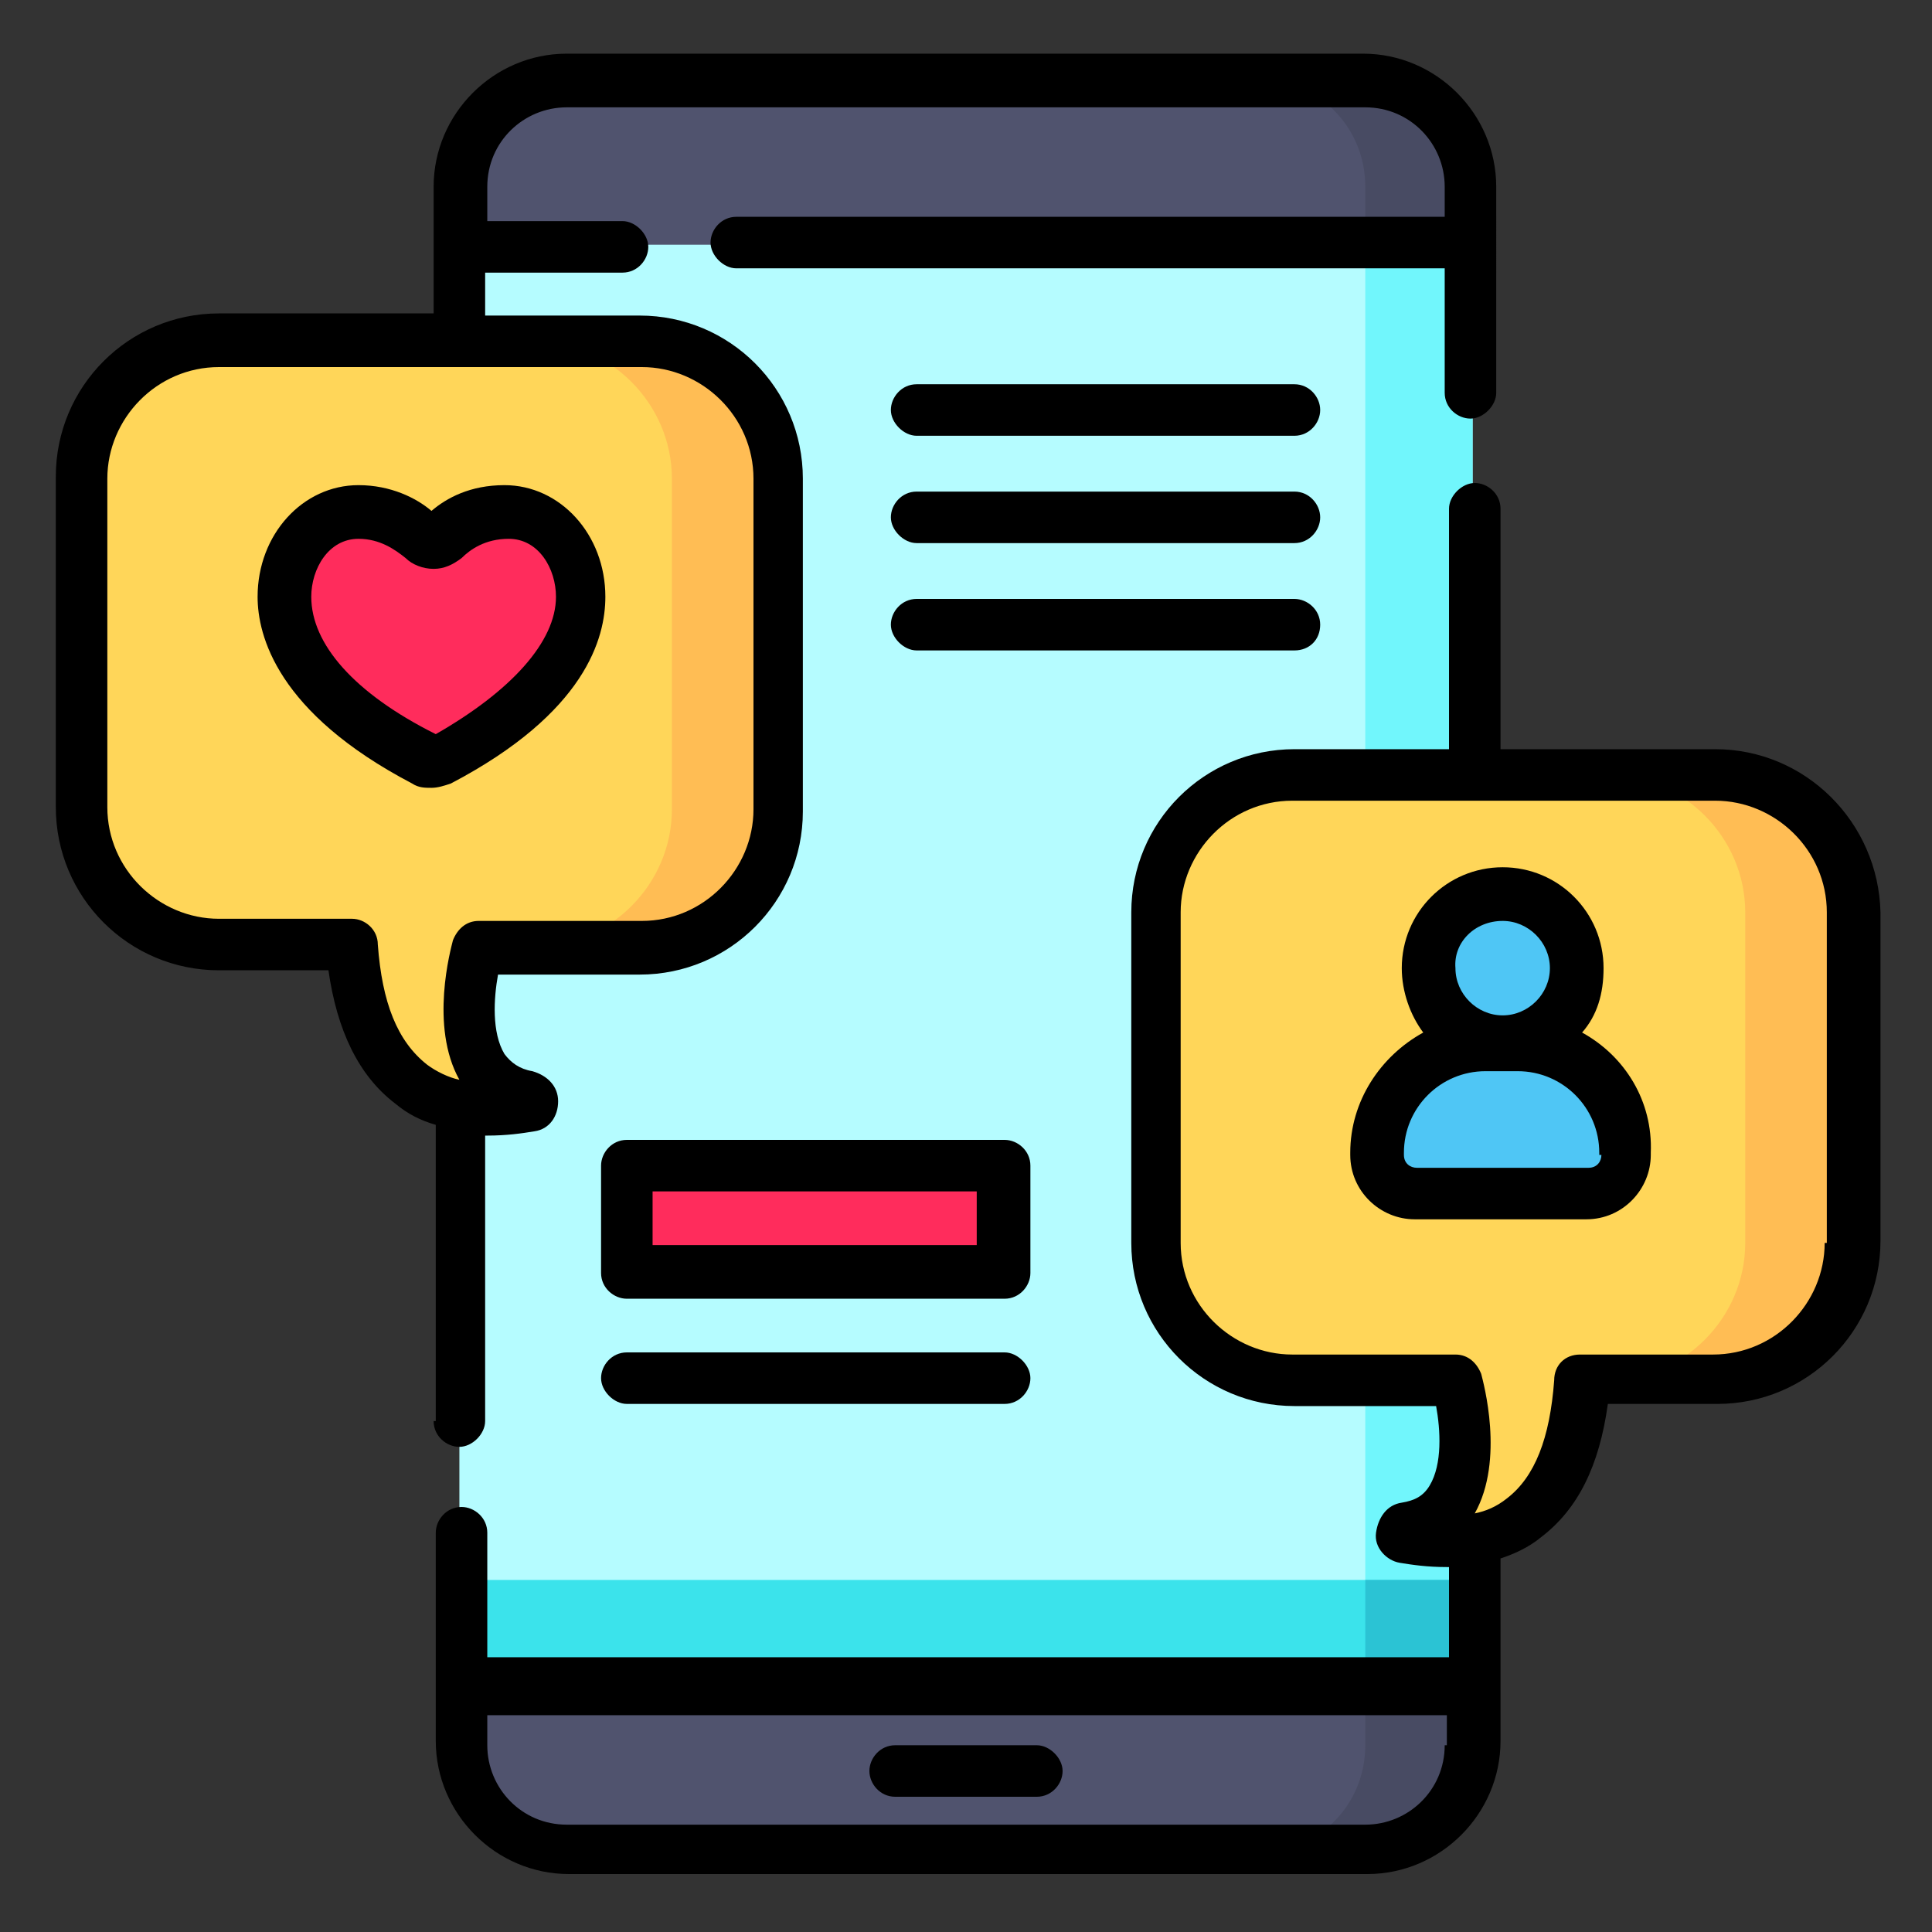
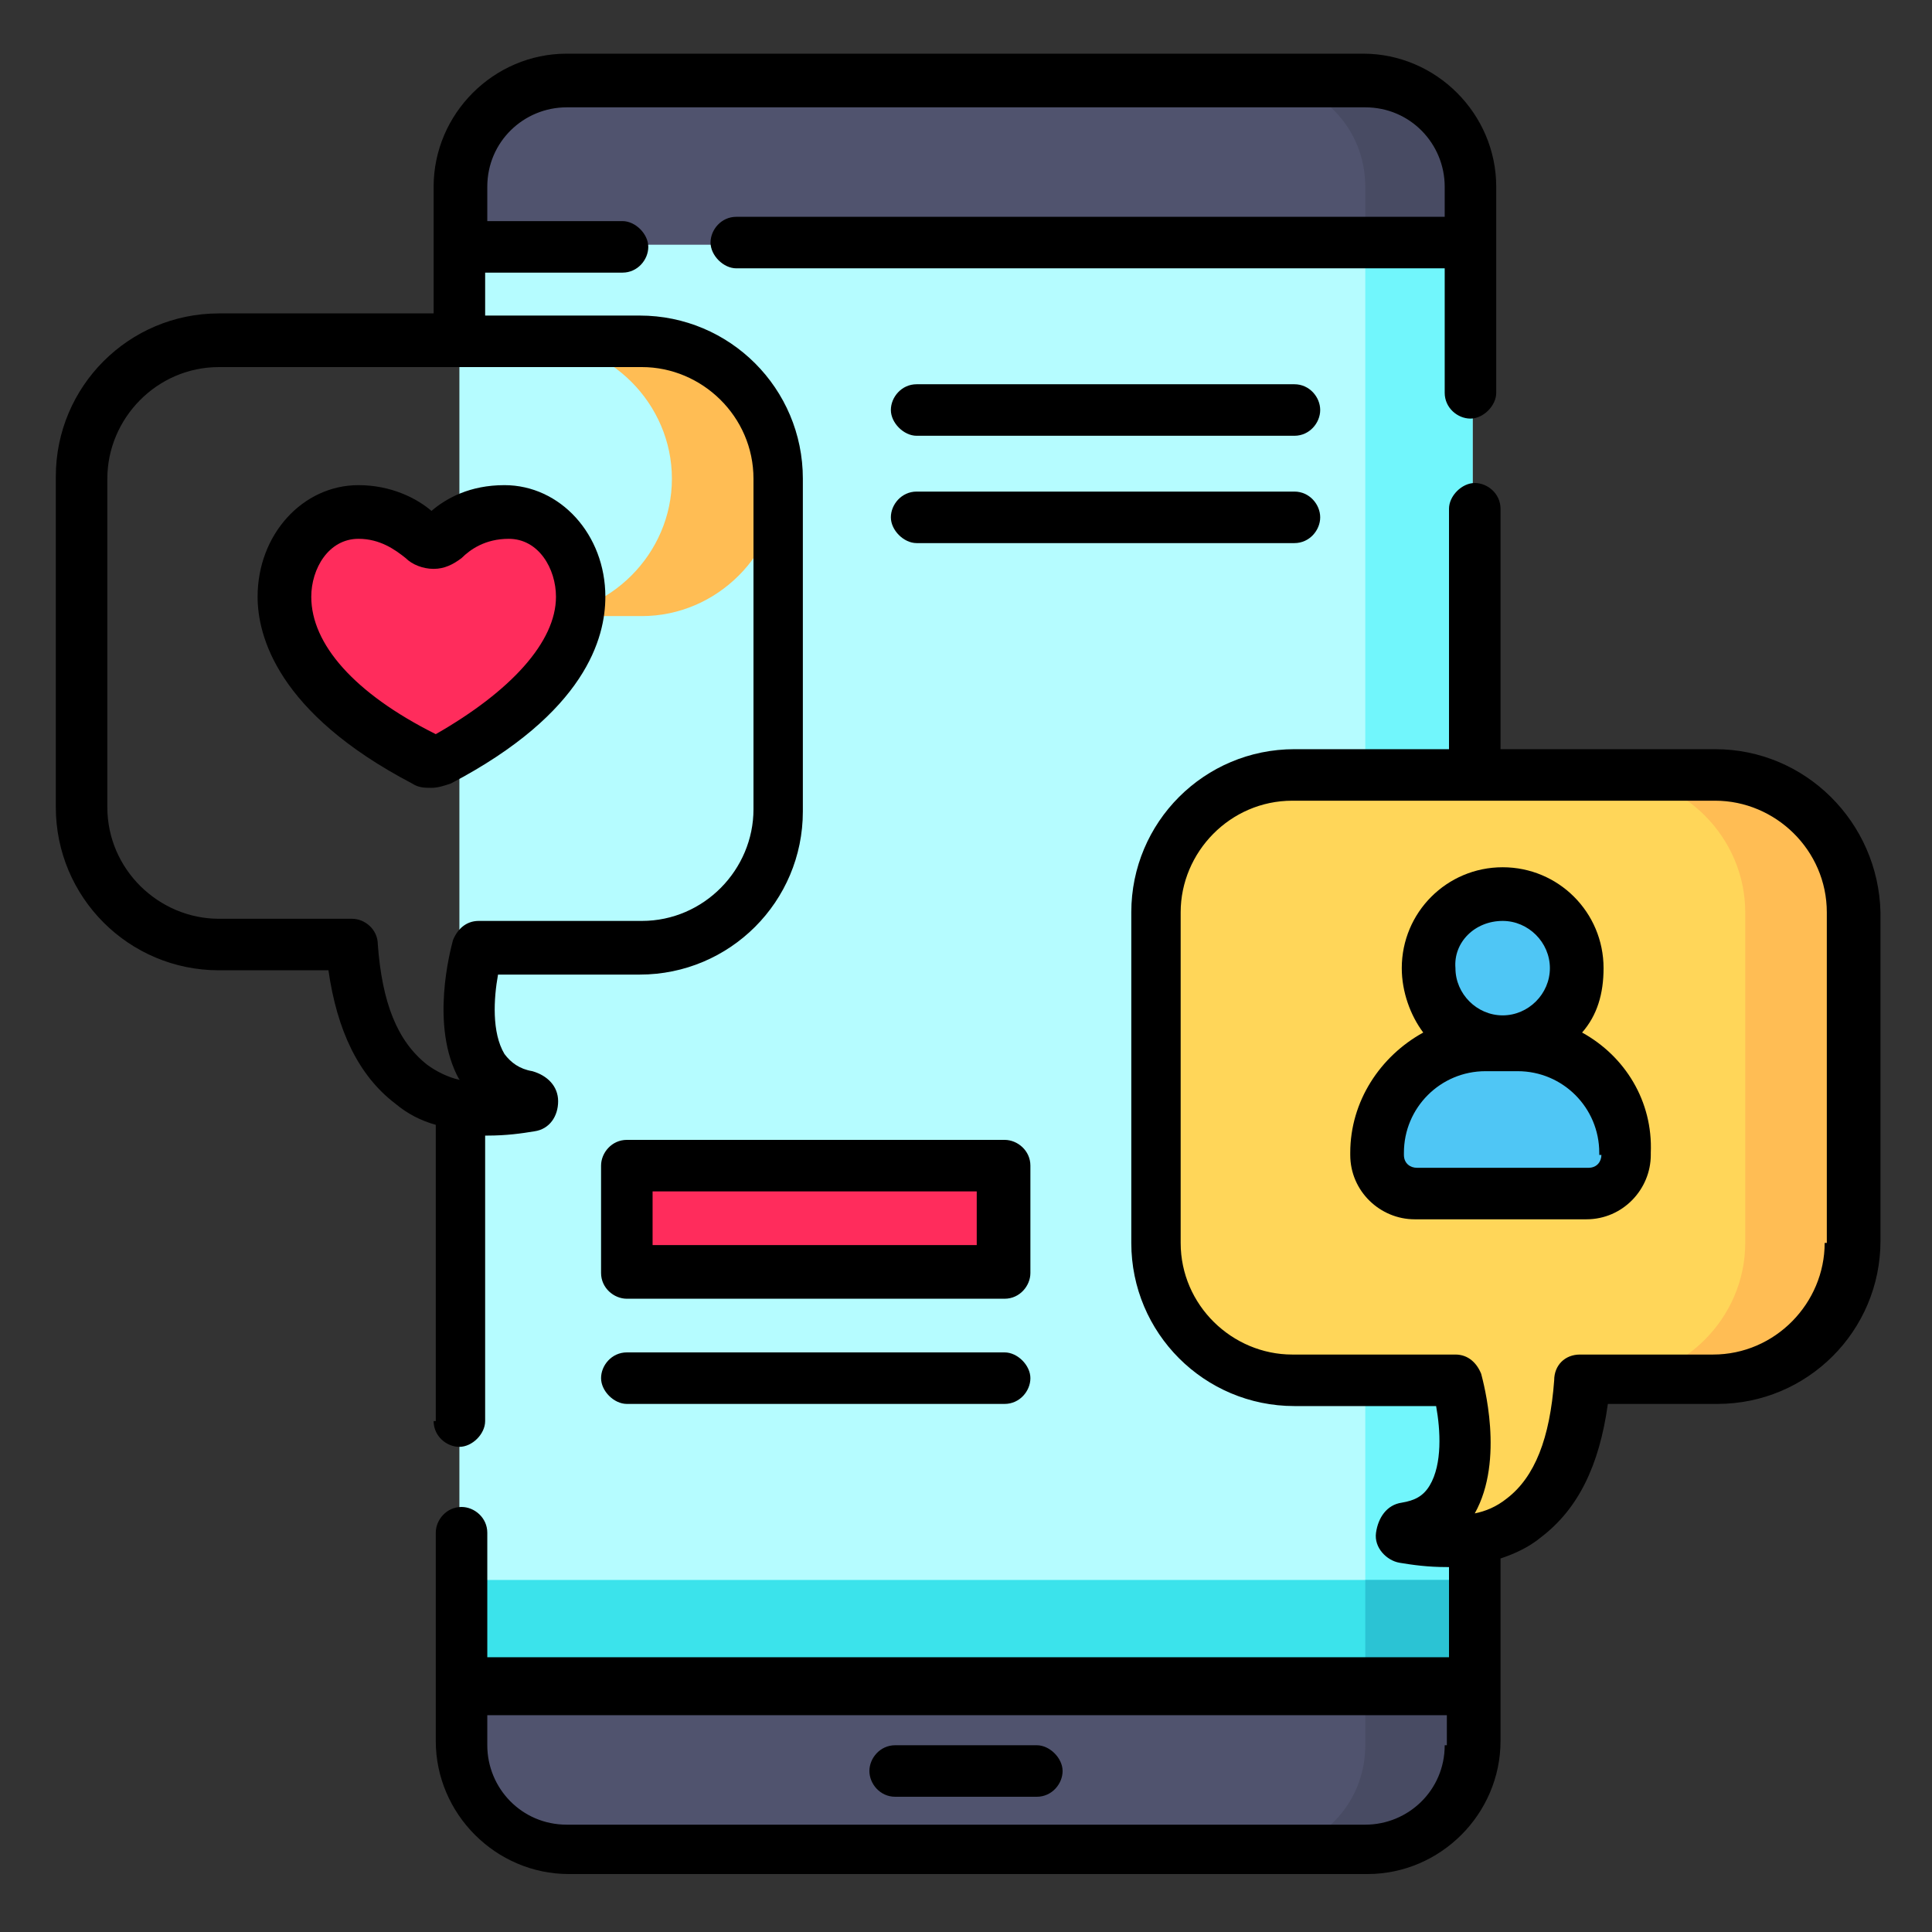
<svg xmlns="http://www.w3.org/2000/svg" version="1.1" id="Capa_1" x="0px" y="0px" viewBox="0 0 90 90" style="enable-background:new 0 0 90 90;" xml:space="preserve">
  <rect x="0" y="0" width="90" height="90" fill="#333333" stroke="none" />
  <style type="text/css">
	.st0{fill:#B5FCFF;}
	.st1{fill:#71F6FC;}
	.st2{fill:#3BE3EB;}
	.st3{fill:#2BC3D4;}
	.st4{fill:#50536E;}
	.st5{fill:#484B63;}
	.st6{fill:#FFD659;}
	.st7{fill:#FFBD54;}
	.st8{fill:#FF2C5C;}
	.st9{fill:#4FC6F5;}
</style>
  <g>
    <path class="st0" d="M63.6,86.3H26.4c-2.8,0-5-2.2-5-5V8.7c0-2.8,2.2-5,5-5h37.2c2.8,0,5,2.2,5,5v72.5C68.6,84,66.3,86.3,63.6,86.3   z" />
    <path class="st1" d="M63.6,3.7h-5c2.8,0,5,2.2,5,5v72.5c0,2.8-2.2,5-5,5h5c2.8,0,5-2.2,5-5V8.7C68.6,6,66.3,3.7,63.6,3.7z" />
    <path class="st2" d="M21.4,73.6h47.1v5H21.4V73.6z" />
    <path class="st3" d="M63.6,73.6h5v5h-5V73.6z" />
    <path class="st4" d="M63.6,86.3H26.4c-2.8,0-5-2.2-5-5v-2.7h47.1v2.7C68.6,84,66.3,86.3,63.6,86.3z" />
    <path class="st5" d="M63.6,78.6v2.7c0,2.8-2.2,5-5,5h5c2.8,0,5-2.2,5-5v-2.7H63.6z" />
    <path class="st4" d="M26.4,3.7h37.2c2.8,0,5,2.2,5,5v2.7H21.4V8.7C21.4,6,23.7,3.7,26.4,3.7z" />
    <path class="st5" d="M63.6,3.7h-5c2.8,0,5,2.2,5,5v2.7h5V8.7C68.6,6,66.3,3.7,63.6,3.7z" />
-     <path class="st6" d="M29.9,15.9H10.1c-3.5,0-6.4,2.9-6.4,6.4v15.4c0,3.5,2.9,6.4,6.4,6.4h6.2c0.5,8.2,6.1,7.8,8.3,7.3   c0.2,0,0.2-0.3,0-0.3c-4.3-0.8-2.4-7-2.4-7h7.6c3.5,0,6.4-2.9,6.4-6.4V22.3C36.3,18.7,33.4,15.9,29.9,15.9z" />
-     <path class="st7" d="M29.9,15.9h-5c3.5,0,6.4,2.9,6.4,6.4v15.4c0,3.5-2.9,6.4-6.4,6.4h5c3.5,0,6.4-2.9,6.4-6.4V22.3   C36.3,18.7,33.4,15.9,29.9,15.9z" />
+     <path class="st7" d="M29.9,15.9h-5c3.5,0,6.4,2.9,6.4,6.4c0,3.5-2.9,6.4-6.4,6.4h5c3.5,0,6.4-2.9,6.4-6.4V22.3   C36.3,18.7,33.4,15.9,29.9,15.9z" />
    <path class="st8" d="M27,27.8c0,2.4-1.9,5.2-6.6,7.6c-0.2,0.1-0.5,0.1-0.7,0c-4.7-2.5-6.6-5.3-6.6-7.6c0-2.1,1.4-3.9,3.4-3.9   c1.5,0,2.5,0.8,3.1,1.3c0.2,0.2,0.6,0.2,0.8,0c0.5-0.5,1.5-1.3,3.1-1.3C25.6,23.9,27,25.7,27,27.8z" />
    <path class="st6" d="M60.1,36.1h19.7c3.5,0,6.4,2.9,6.4,6.4v15.4c0,3.5-2.9,6.4-6.4,6.4h-6.2c-0.5,8.2-6.1,7.8-8.3,7.3   c-0.2,0-0.2-0.3,0-0.3c4.3-0.8,2.4-7,2.4-7h-7.6c-3.5,0-6.4-2.9-6.4-6.4V42.5C53.7,39,56.6,36.1,60.1,36.1z" />
    <path class="st7" d="M79.9,36.1h-5c3.5,0,6.4,2.9,6.4,6.4v15.4c0,3.5-2.9,6.4-6.4,6.4h5c3.5,0,6.4-2.9,6.4-6.4V42.5   C86.3,39,83.4,36.1,79.9,36.1z" />
    <path class="st9" d="M73.5,45.2c0,1.9-1.6,3.5-3.5,3.5s-3.5-1.6-3.5-3.5s1.6-3.5,3.5-3.5S73.5,43.2,73.5,45.2z" />
    <path class="st9" d="M74,55.6h-8c-1,0-1.8-0.8-1.8-1.8v-0.1c0-2.8,2.3-5.1,5.1-5.1h1.5c2.8,0,5.1,2.3,5.1,5.1v0.1   C75.8,54.8,75,55.6,74,55.6z" />
    <path class="st8" d="M29.2,54.3h17.6v5H29.2V54.3z" />
    <path d="M20.2,66.2c0,0.7,0.6,1.2,1.2,1.2s1.2-0.6,1.2-1.2V52.9c0,0,0.1,0,0.1,0c0.9,0,1.6-0.1,2.2-0.2c0.7-0.1,1.1-0.7,1.1-1.4   c0-0.7-0.5-1.2-1.2-1.4c-0.6-0.1-1-0.4-1.3-0.8c-0.6-1-0.5-2.6-0.3-3.7h6.6c4.2,0,7.6-3.4,7.6-7.6V22.3c0-4.2-3.4-7.6-7.6-7.6h-7.2   v-2H29c0.7,0,1.2-0.6,1.2-1.2s-0.6-1.2-1.2-1.2h-6.3V8.7c0-2.1,1.7-3.7,3.7-3.7h37.2c2.1,0,3.7,1.7,3.7,3.7v1.4h-33   c-0.7,0-1.2,0.6-1.2,1.2s0.6,1.2,1.2,1.2h33v5.8c0,0.7,0.6,1.2,1.2,1.2s1.2-0.6,1.2-1.2V8.7c0-3.4-2.8-6.2-6.2-6.2H26.4   c-3.4,0-6.2,2.8-6.2,6.2v5.9h-10c-4.2,0-7.6,3.4-7.6,7.6v15.4c0,4.2,3.4,7.6,7.6,7.6h5.1c0.4,2.8,1.4,4.9,3.1,6.2   c0.6,0.5,1.2,0.8,1.9,1V66.2z M17.6,44c0-0.7-0.6-1.2-1.2-1.2h-6.2c-2.8,0-5.2-2.3-5.2-5.2V22.3c0-2.8,2.3-5.2,5.2-5.2h19.7   c2.8,0,5.2,2.3,5.2,5.2v15.4c0,2.8-2.3,5.2-5.2,5.2h-7.6c-0.6,0-1,0.4-1.2,0.9c-0.1,0.4-1.1,4,0.3,6.5c-0.5-0.1-1.1-0.4-1.5-0.7   C18.5,48.5,17.8,46.7,17.6,44z" />
    <path d="M41.7,83.7h6.6c0.7,0,1.2-0.6,1.2-1.2s-0.6-1.2-1.2-1.2h-6.6c-0.7,0-1.2,0.6-1.2,1.2S41,83.7,41.7,83.7z" />
    <path d="M28.2,27.8c0-2.9-2.1-5.2-4.7-5.2c-1.6,0-2.7,0.6-3.4,1.2c-0.7-0.6-1.9-1.2-3.4-1.2c-2.6,0-4.7,2.3-4.7,5.2   c0,1.8,0.9,5.4,7.2,8.7c0.3,0.2,0.6,0.2,0.9,0.2c0.3,0,0.6-0.1,0.9-0.2C27.3,33.2,28.2,29.7,28.2,27.8z M14.5,27.8   c0-1.3,0.8-2.7,2.2-2.7c1,0,1.7,0.5,2.2,0.9c0.3,0.3,0.8,0.5,1.3,0.5s0.9-0.2,1.3-0.5c0.4-0.4,1.1-0.9,2.2-0.9   c1.4,0,2.2,1.4,2.2,2.7c0,2.1-2.1,4.4-5.6,6.4C16.5,32.3,14.5,30,14.5,27.8z" />
    <path d="M79.9,34.9h-10V23.7c0-0.7-0.6-1.2-1.2-1.2s-1.2,0.6-1.2,1.2v11.2h-7.2c-4.2,0-7.6,3.4-7.6,7.6v15.4c0,4.2,3.4,7.6,7.6,7.6   h6.6c0.2,1.1,0.3,2.7-0.3,3.7c-0.3,0.5-0.7,0.7-1.3,0.8c-0.7,0.1-1.1,0.7-1.2,1.4s0.5,1.3,1.1,1.4c0.6,0.1,1.3,0.2,2.2,0.2   c0,0,0.1,0,0.1,0v4.2H22.7v-5.8c0-0.7-0.6-1.2-1.2-1.2c-0.7,0-1.2,0.6-1.2,1.2v9.7c0,3.4,2.8,6.2,6.2,6.2h37.2   c3.4,0,6.2-2.8,6.2-6.2v-8.5c0.6-0.2,1.3-0.5,1.9-1c1.7-1.3,2.7-3.3,3.1-6.2h5.1c4.2,0,7.6-3.4,7.6-7.6V42.5   C87.5,38.3,84.1,34.9,79.9,34.9z M67.3,81.3c0,2.1-1.7,3.7-3.7,3.7H26.4c-2.1,0-3.7-1.7-3.7-3.7v-1.4h44.7V81.3z M85,57.9   c0,2.8-2.3,5.2-5.2,5.2h-6.2c-0.7,0-1.2,0.5-1.2,1.2c-0.2,2.7-0.9,4.5-2.2,5.5c-0.5,0.4-1,0.6-1.5,0.7c1.4-2.5,0.4-6.1,0.3-6.5   c-0.2-0.5-0.6-0.9-1.2-0.9h-7.6c-2.8,0-5.2-2.3-5.2-5.2V42.5c0-2.8,2.3-5.2,5.2-5.2h19.7c2.8,0,5.2,2.3,5.2,5.2V57.9z" />
    <path d="M73.7,48.1c0.7-0.8,1-1.8,1-3c0-2.6-2.1-4.7-4.7-4.7s-4.7,2.1-4.7,4.7c0,1.1,0.4,2.2,1,3c-2,1.1-3.4,3.2-3.4,5.6v0.1   c0,1.7,1.4,3,3,3h8c1.7,0,3-1.4,3-3v-0.1C77,51.3,75.7,49.2,73.7,48.1z M70,42.9c1.2,0,2.2,1,2.2,2.2c0,1.2-1,2.2-2.2,2.2   s-2.2-1-2.2-2.2C67.7,43.9,68.7,42.9,70,42.9z M74.6,53.8c0,0.3-0.2,0.6-0.6,0.6h-8c-0.3,0-0.6-0.2-0.6-0.6v-0.1   c0-2.1,1.7-3.8,3.8-3.8h1.5c2.1,0,3.8,1.7,3.8,3.8V53.8z" />
    <path d="M60.3,17.9H42.7c-0.7,0-1.2,0.6-1.2,1.2s0.6,1.2,1.2,1.2h17.6c0.7,0,1.2-0.6,1.2-1.2S61,17.9,60.3,17.9z" />
    <path d="M60.3,22.9H42.7c-0.7,0-1.2,0.6-1.2,1.2s0.6,1.2,1.2,1.2h17.6c0.7,0,1.2-0.6,1.2-1.2S61,22.9,60.3,22.9z" />
-     <path d="M61.5,29.1c0-0.7-0.6-1.2-1.2-1.2H42.7c-0.7,0-1.2,0.6-1.2,1.2s0.6,1.2,1.2,1.2h17.6C61,30.3,61.5,29.8,61.5,29.1z" />
    <path d="M48,54.3c0-0.7-0.6-1.2-1.2-1.2H29.2c-0.7,0-1.2,0.6-1.2,1.2v5c0,0.7,0.6,1.2,1.2,1.2h17.6c0.7,0,1.2-0.6,1.2-1.2V54.3z    M45.5,58H30.4v-2.5h15.1V58z" />
    <path d="M46.8,63H29.2c-0.7,0-1.2,0.6-1.2,1.2s0.6,1.2,1.2,1.2h17.6c0.7,0,1.2-0.6,1.2-1.2S47.4,63,46.8,63z" />
  </g>
</svg>